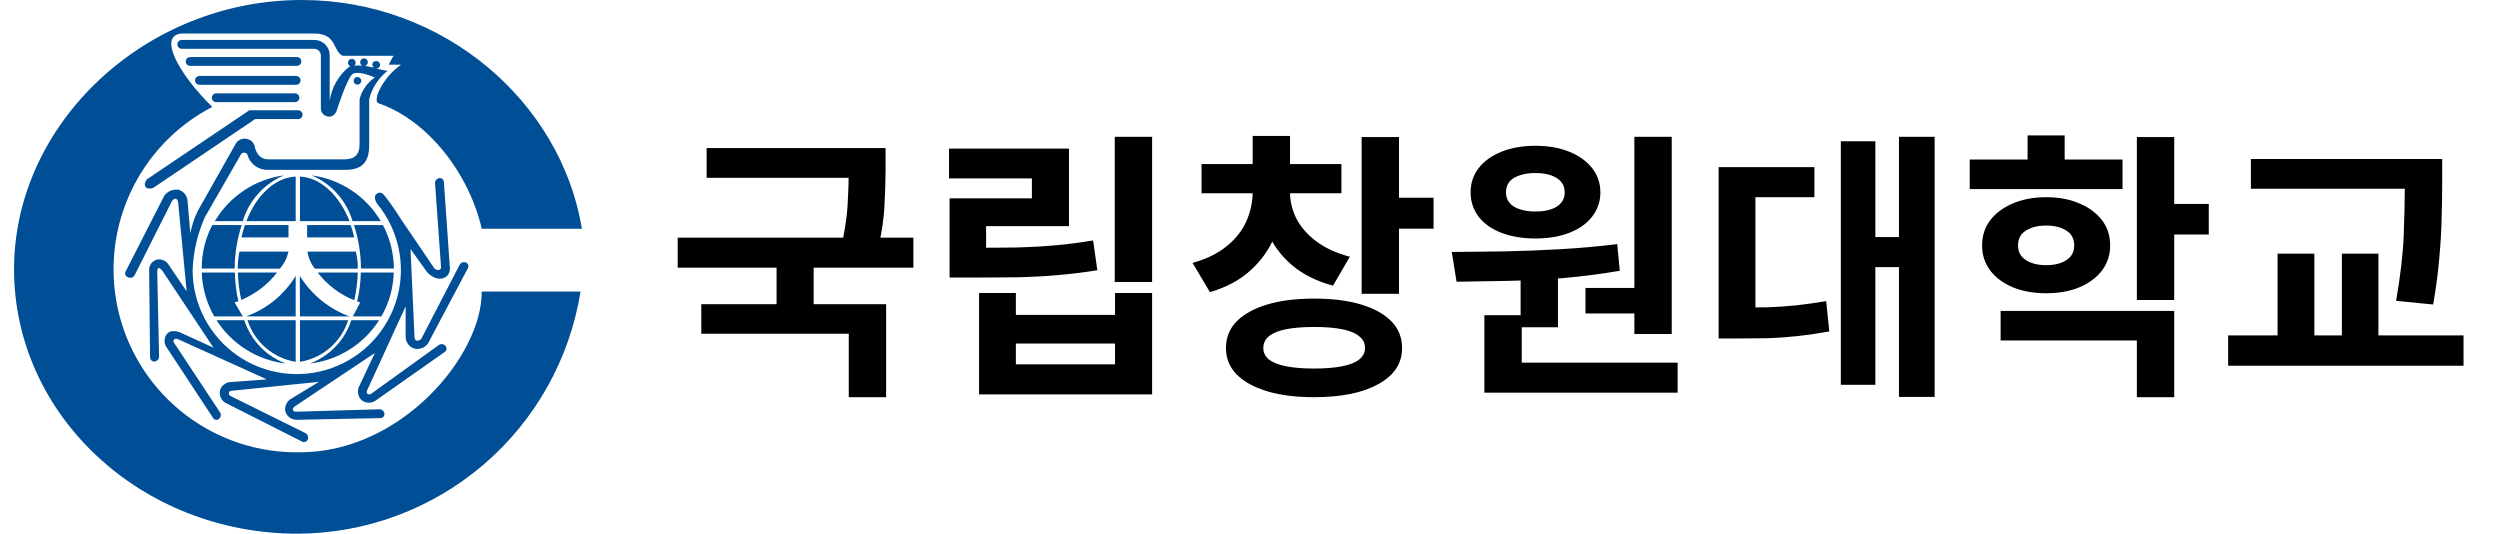
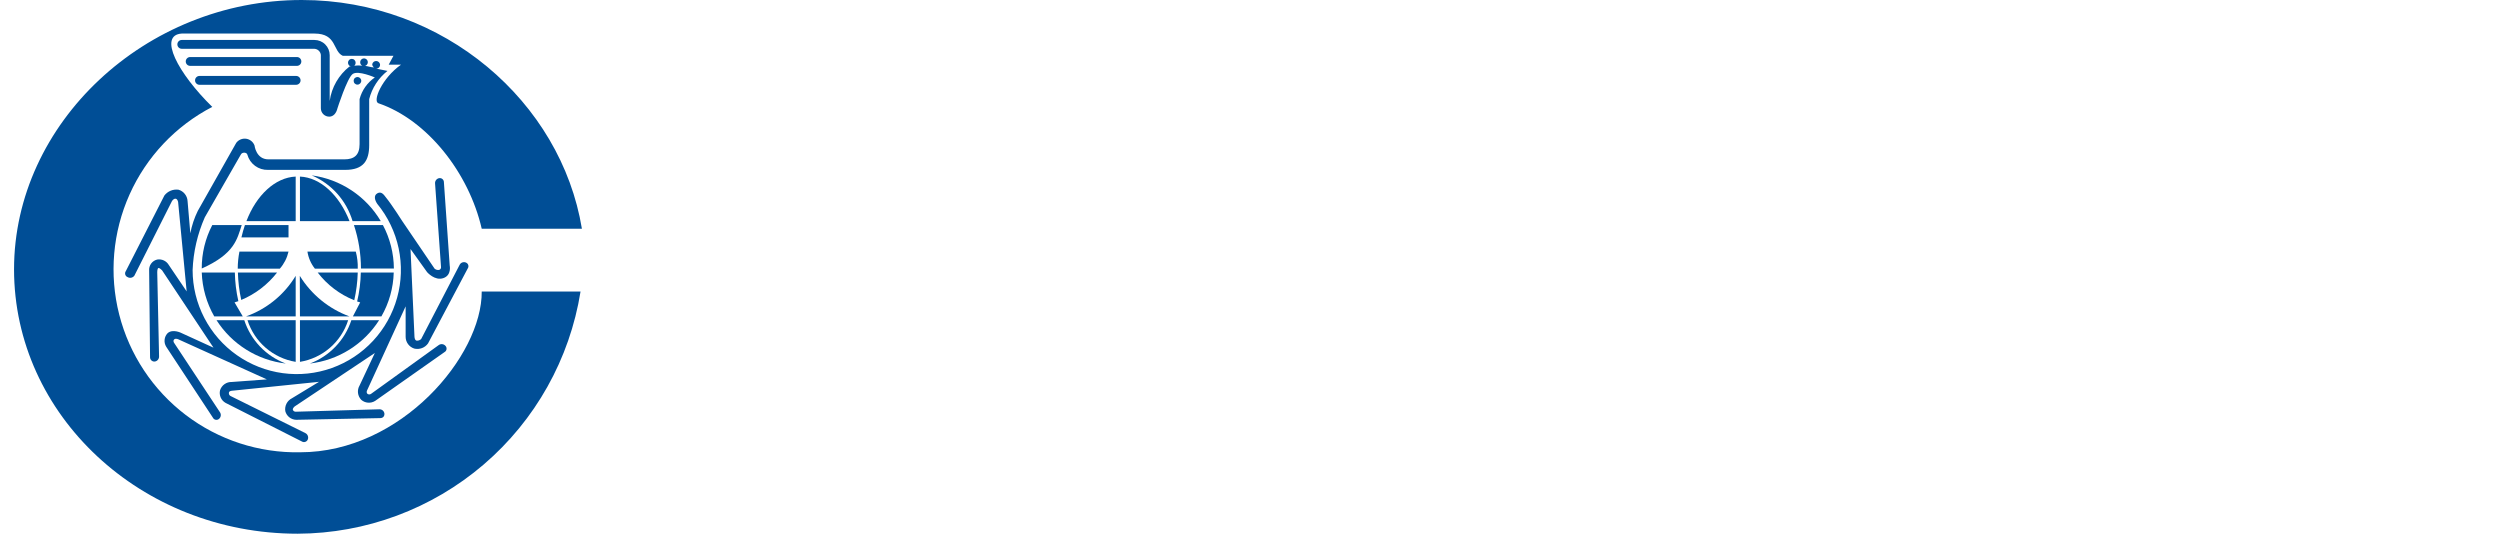
<svg xmlns="http://www.w3.org/2000/svg" width="178" height="38" viewBox="0 0 178 38" fill="none">
  <path d="M21.379 32.202C18.438 32.262 15.564 31.326 13.223 29.545C10.883 27.764 9.213 25.243 8.487 22.393C7.761 19.543 8.021 16.53 9.224 13.847C10.427 11.163 12.503 8.965 15.114 7.611C12.661 5.211 11.238 2.497 12.943 2.389H22.389C24.006 2.389 23.681 3.648 24.408 3.974H28.013L27.676 4.603H28.555C27.177 5.581 26.525 7.198 26.938 7.35C30.423 8.534 33.387 12.312 34.299 16.286H41.432C39.945 7.253 31.595 0 21.487 0C10.337 0 1 8.783 1 19.174C1 29.564 10.044 38 21.194 38C26.051 37.981 30.742 36.237 34.431 33.079C38.12 29.921 40.567 25.554 41.334 20.759H34.299C34.331 25.33 28.555 32.202 21.379 32.202Z" fill="#004E96" />
-   <path d="M15.396 7.274H20.999C21.082 7.274 21.162 7.241 21.221 7.182C21.28 7.123 21.314 7.043 21.314 6.959C21.314 6.876 21.28 6.796 21.221 6.737C21.162 6.678 21.082 6.645 20.999 6.645H15.396C15.313 6.645 15.233 6.678 15.174 6.737C15.115 6.796 15.082 6.876 15.082 6.959C15.082 7.043 15.115 7.123 15.174 7.182C15.233 7.241 15.313 7.274 15.396 7.274Z" fill="#004E96" />
  <path d="M14.202 6.037H21.086C21.169 6.037 21.249 6.003 21.308 5.944C21.367 5.885 21.401 5.805 21.401 5.722C21.401 5.638 21.367 5.558 21.308 5.499C21.249 5.44 21.169 5.407 21.086 5.407H14.202C14.119 5.407 14.039 5.44 13.98 5.499C13.921 5.558 13.888 5.638 13.888 5.722C13.888 5.805 13.921 5.885 13.98 5.944C14.039 6.003 14.119 6.037 14.202 6.037Z" fill="#004E96" />
  <path d="M13.54 4.061C13.457 4.061 13.376 4.094 13.317 4.153C13.258 4.212 13.225 4.292 13.225 4.375C13.225 4.459 13.258 4.539 13.317 4.598C13.376 4.657 13.457 4.69 13.54 4.69H21.14C21.224 4.69 21.304 4.657 21.363 4.598C21.422 4.539 21.455 4.459 21.455 4.375C21.455 4.292 21.422 4.212 21.363 4.153C21.304 4.094 21.224 4.061 21.14 4.061H13.54Z" fill="#004E96" />
-   <path d="M10.913 13.376L18.165 8.479H21.227C21.31 8.479 21.39 8.446 21.45 8.387C21.509 8.328 21.542 8.248 21.542 8.165C21.542 8.081 21.509 8.001 21.45 7.942C21.39 7.883 21.31 7.85 21.227 7.85H17.753L10.457 12.768C10.153 13.17 10.348 13.571 10.913 13.376Z" fill="#004E96" />
  <path d="M25.722 5.754C25.722 5.682 25.693 5.613 25.642 5.562C25.591 5.512 25.522 5.483 25.45 5.483C25.378 5.483 25.309 5.512 25.258 5.562C25.207 5.613 25.179 5.682 25.179 5.754C25.179 5.826 25.207 5.895 25.258 5.946C25.309 5.997 25.378 6.026 25.45 6.026C25.522 6.026 25.591 5.997 25.642 5.946C25.693 5.895 25.722 5.826 25.722 5.754Z" fill="#004E96" />
  <path d="M28.881 21.812V23.983C28.882 24.171 28.942 24.352 29.054 24.503C29.165 24.653 29.321 24.764 29.5 24.82C29.681 24.862 29.871 24.85 30.045 24.784C30.219 24.718 30.369 24.602 30.477 24.45L33.3 19.119C33.324 19.085 33.341 19.046 33.348 19.004C33.355 18.962 33.353 18.92 33.342 18.879C33.33 18.838 33.31 18.801 33.282 18.769C33.254 18.738 33.219 18.713 33.181 18.696C33.098 18.659 33.005 18.654 32.919 18.685C32.834 18.715 32.764 18.778 32.724 18.859L29.988 24.136C29.949 24.175 29.901 24.207 29.849 24.227C29.797 24.248 29.741 24.257 29.684 24.255C29.522 24.255 29.511 23.983 29.511 23.983L29.229 17.73L30.412 19.38C30.412 19.38 30.955 20.01 31.563 19.803C32.171 19.597 32.019 18.902 32.019 18.902L31.606 12.974C31.606 12.933 31.598 12.892 31.581 12.854C31.564 12.816 31.54 12.782 31.509 12.755C31.478 12.727 31.442 12.706 31.403 12.693C31.363 12.681 31.322 12.677 31.28 12.681C31.189 12.695 31.107 12.743 31.05 12.816C30.994 12.888 30.967 12.98 30.977 13.072L31.4 19C31.407 19.046 31.399 19.093 31.375 19.133C31.351 19.172 31.314 19.202 31.27 19.217C31.212 19.227 31.154 19.225 31.097 19.21C31.041 19.195 30.989 19.168 30.944 19.13L28.642 15.743C28.642 15.743 27.882 14.549 27.48 14.06C27.318 13.843 27.144 13.604 26.862 13.767C26.579 13.93 26.699 14.277 26.862 14.516C27.615 15.435 28.137 16.521 28.384 17.684C28.63 18.846 28.593 20.051 28.276 21.196C27.96 22.341 27.372 23.394 26.564 24.265C25.755 25.136 24.749 25.8 23.631 26.201C22.512 26.602 21.314 26.728 20.136 26.569C18.958 26.409 17.836 25.97 16.864 25.286C15.892 24.603 15.098 23.695 14.55 22.641C14.002 21.587 13.715 20.416 13.714 19.228C13.765 17.932 14.06 16.658 14.582 15.472L17.145 11.009C17.231 10.814 17.568 10.835 17.611 11.009C17.699 11.33 17.893 11.612 18.161 11.809C18.429 12.006 18.756 12.107 19.088 12.095H24.582C25.874 12.095 26.286 11.444 26.286 10.336V7.057C26.488 6.263 26.946 5.557 27.589 5.049L26.786 4.886C26.825 4.886 26.864 4.878 26.901 4.862C26.937 4.846 26.969 4.822 26.995 4.792C27.021 4.762 27.04 4.726 27.05 4.688C27.061 4.65 27.063 4.61 27.057 4.571C27.044 4.507 27.01 4.449 26.959 4.408C26.909 4.366 26.846 4.344 26.78 4.344C26.715 4.344 26.652 4.366 26.601 4.408C26.551 4.449 26.516 4.507 26.503 4.571C26.503 4.617 26.515 4.662 26.538 4.702C26.561 4.743 26.594 4.776 26.634 4.799C26.416 4.799 26.199 4.712 25.993 4.69C26.041 4.676 26.085 4.649 26.119 4.611C26.152 4.574 26.175 4.528 26.184 4.478C26.193 4.429 26.188 4.378 26.17 4.331C26.151 4.284 26.12 4.243 26.08 4.213C26.04 4.182 25.992 4.164 25.941 4.159C25.891 4.155 25.841 4.164 25.796 4.187C25.751 4.21 25.713 4.244 25.686 4.287C25.66 4.33 25.646 4.379 25.646 4.43C25.643 4.482 25.656 4.533 25.683 4.578C25.71 4.622 25.75 4.658 25.798 4.679C25.607 4.652 25.413 4.652 25.222 4.679C25.254 4.653 25.279 4.62 25.296 4.582C25.313 4.545 25.321 4.504 25.32 4.462C25.32 4.39 25.291 4.321 25.24 4.27C25.189 4.219 25.12 4.191 25.049 4.191C24.977 4.191 24.907 4.219 24.857 4.27C24.806 4.321 24.777 4.39 24.777 4.462C24.777 4.524 24.797 4.584 24.835 4.633C24.872 4.682 24.924 4.717 24.983 4.734H24.886C24.116 5.339 23.61 6.218 23.474 7.187V3.93C23.474 3.642 23.36 3.366 23.156 3.163C22.953 2.959 22.676 2.845 22.389 2.845H12.943C12.859 2.845 12.779 2.878 12.72 2.937C12.661 2.996 12.628 3.076 12.628 3.159C12.628 3.243 12.661 3.323 12.72 3.382C12.779 3.441 12.859 3.474 12.943 3.474H22.334C22.459 3.468 22.581 3.509 22.675 3.59C22.77 3.671 22.831 3.785 22.845 3.909V7.709C22.845 7.787 22.86 7.865 22.89 7.937C22.92 8.01 22.964 8.075 23.019 8.131C23.075 8.186 23.141 8.23 23.213 8.26C23.286 8.29 23.363 8.306 23.442 8.306C23.724 8.306 23.941 8.078 24.028 7.709C24.028 7.709 24.723 5.537 25.114 5.266C25.505 4.994 26.688 5.515 26.688 5.515C26.153 5.882 25.767 6.43 25.602 7.057V10.26C25.602 11.042 25.222 11.346 24.517 11.346H19.11C18.23 11.346 18.122 10.358 18.122 10.358C18.074 10.232 17.994 10.12 17.889 10.036C17.784 9.952 17.658 9.897 17.525 9.878C17.392 9.86 17.256 9.877 17.131 9.929C17.007 9.981 16.899 10.065 16.819 10.173L14.083 15.015C13.834 15.521 13.655 16.058 13.551 16.611L13.355 14.321C13.346 14.134 13.278 13.954 13.161 13.808C13.044 13.662 12.884 13.556 12.704 13.506C12.516 13.482 12.325 13.507 12.149 13.579C11.974 13.652 11.821 13.769 11.705 13.919L8.958 19.304C8.934 19.338 8.917 19.378 8.91 19.419C8.903 19.461 8.905 19.504 8.916 19.544C8.928 19.585 8.948 19.622 8.976 19.654C9.004 19.686 9.039 19.711 9.078 19.727C9.157 19.775 9.25 19.791 9.341 19.773C9.431 19.755 9.512 19.704 9.566 19.63L12.237 14.332C12.237 14.332 12.335 14.147 12.487 14.147C12.639 14.147 12.682 14.386 12.682 14.386L13.29 20.748L12.02 18.87C11.938 18.729 11.816 18.616 11.668 18.546C11.521 18.476 11.356 18.453 11.195 18.479C11.02 18.52 10.865 18.623 10.76 18.768C10.654 18.914 10.604 19.092 10.619 19.271L10.684 25.438C10.684 25.481 10.693 25.523 10.71 25.563C10.728 25.602 10.753 25.637 10.785 25.666C10.816 25.694 10.854 25.716 10.895 25.729C10.935 25.742 10.979 25.747 11.021 25.742C11.112 25.729 11.195 25.681 11.251 25.608C11.308 25.535 11.334 25.443 11.325 25.352L11.195 19.369C11.195 19.369 11.195 19.13 11.271 19.087C11.347 19.044 11.542 19.25 11.542 19.25L15.201 24.754L12.943 23.723C12.943 23.723 12.313 23.386 11.933 23.723C11.812 23.85 11.736 24.014 11.719 24.189C11.701 24.364 11.742 24.54 11.835 24.689L15.158 29.738C15.176 29.775 15.203 29.807 15.235 29.833C15.268 29.859 15.306 29.877 15.346 29.886C15.387 29.895 15.429 29.896 15.469 29.887C15.51 29.878 15.548 29.861 15.581 29.835C15.654 29.779 15.703 29.697 15.717 29.606C15.731 29.515 15.71 29.422 15.657 29.347L12.4 24.418C12.4 24.418 12.291 24.277 12.4 24.168C12.508 24.059 12.715 24.168 12.715 24.168L19.001 27.013L16.504 27.197C16.32 27.191 16.139 27.244 15.988 27.35C15.837 27.456 15.725 27.608 15.668 27.784C15.626 27.956 15.642 28.137 15.712 28.3C15.783 28.462 15.904 28.597 16.059 28.685L21.487 31.431C21.523 31.454 21.563 31.468 21.605 31.474C21.646 31.479 21.689 31.475 21.729 31.463C21.769 31.451 21.806 31.43 21.837 31.402C21.869 31.374 21.894 31.34 21.911 31.301C21.948 31.216 21.951 31.12 21.918 31.033C21.886 30.945 21.821 30.874 21.737 30.834L16.417 28.196C16.375 28.176 16.341 28.143 16.32 28.102C16.298 28.061 16.291 28.014 16.298 27.968C16.298 27.816 16.569 27.816 16.569 27.816L22.714 27.186L20.782 28.359C20.615 28.442 20.48 28.577 20.396 28.743C20.312 28.909 20.283 29.098 20.315 29.282C20.361 29.452 20.461 29.603 20.6 29.713C20.739 29.822 20.909 29.884 21.086 29.89L27.057 29.77C27.253 29.77 27.372 29.662 27.372 29.466C27.369 29.421 27.357 29.376 27.337 29.335C27.317 29.294 27.289 29.257 27.255 29.227C27.221 29.197 27.181 29.173 27.137 29.159C27.094 29.144 27.048 29.138 27.003 29.141L21.064 29.314C21.017 29.317 20.971 29.305 20.932 29.28C20.893 29.254 20.863 29.217 20.847 29.173C20.847 29.01 21.02 28.913 21.02 28.913L26.688 25.134L25.602 27.447C25.508 27.607 25.468 27.793 25.489 27.977C25.511 28.162 25.593 28.334 25.722 28.468C25.856 28.585 26.025 28.657 26.203 28.67C26.381 28.684 26.559 28.64 26.71 28.544L31.65 25.069C31.687 25.049 31.719 25.02 31.744 24.986C31.768 24.951 31.785 24.912 31.792 24.87C31.799 24.829 31.797 24.786 31.786 24.745C31.774 24.704 31.754 24.667 31.726 24.635C31.668 24.564 31.585 24.517 31.494 24.505C31.403 24.493 31.311 24.516 31.237 24.57L26.416 28.044C26.38 28.07 26.336 28.084 26.292 28.084C26.247 28.084 26.203 28.07 26.167 28.044C26.037 27.936 26.167 27.729 26.167 27.729L28.881 21.812Z" fill="#004E96" />
-   <path d="M21.867 16.025V16.905H25.222C25.146 16.601 25.07 16.307 24.973 16.025H21.867Z" fill="#004E96" />
  <path d="M21.357 12.572V15.743H24.886C24.158 13.897 22.823 12.638 21.357 12.572Z" fill="#004E96" />
  <path d="M25.223 21.378C25.369 20.729 25.453 20.067 25.472 19.402H22.617C23.292 20.282 24.192 20.965 25.223 21.378Z" fill="#004E96" />
  <path d="M22.193 12.486C22.887 12.782 23.508 13.227 24.011 13.79C24.514 14.353 24.886 15.02 25.103 15.743H27.111C26.59 14.864 25.877 14.115 25.025 13.551C24.174 12.987 23.206 12.623 22.193 12.486Z" fill="#004E96" />
  <path d="M19.729 19.402H16.939C16.955 20.059 17.035 20.714 17.177 21.356C18.182 20.936 19.061 20.262 19.729 19.402Z" fill="#004E96" />
  <path d="M27.264 16.025H25.201C25.53 17.024 25.698 18.068 25.7 19.119H28.045C28.036 18.04 27.768 16.979 27.264 16.025Z" fill="#004E96" />
  <path d="M20.543 17.914H17.047C16.968 18.315 16.928 18.722 16.927 19.13H19.924C20.228 18.782 20.44 18.365 20.543 17.914Z" fill="#004E96" />
  <path d="M25.331 17.914H21.889C21.958 18.359 22.141 18.778 22.421 19.13H25.472C25.485 18.72 25.438 18.311 25.331 17.914Z" fill="#004E96" />
  <path d="M20.543 16.025H17.438C17.34 16.307 17.264 16.601 17.188 16.905H20.543V16.025Z" fill="#004E96" />
  <path d="M21.357 22.529H24.886C23.415 21.991 22.168 20.973 21.346 19.64L21.357 22.529Z" fill="#004E96" />
  <path d="M21.053 12.572C19.587 12.638 18.252 13.897 17.546 15.743H21.053V12.572Z" fill="#004E96" />
  <path d="M21.357 25.764C22.146 25.634 22.885 25.288 23.49 24.765C24.095 24.242 24.545 23.562 24.788 22.8H21.357V25.764Z" fill="#004E96" />
-   <path d="M20.217 12.486C19.205 12.623 18.236 12.987 17.385 13.551C16.533 14.115 15.82 14.864 15.299 15.743H17.286C17.504 15.018 17.881 14.35 18.387 13.787C18.894 13.224 19.519 12.779 20.217 12.486Z" fill="#004E96" />
  <path d="M26.992 22.8H25.016C24.786 23.503 24.402 24.144 23.89 24.678C23.379 25.212 22.755 25.624 22.063 25.884C23.061 25.767 24.022 25.43 24.874 24.896C25.727 24.363 26.45 23.647 26.992 22.8Z" fill="#004E96" />
  <path d="M28.034 19.402H25.689C25.677 20.097 25.589 20.788 25.428 21.465L25.646 21.53C25.646 21.53 25.125 22.518 25.125 22.529H27.155C27.702 21.575 28.004 20.501 28.034 19.402Z" fill="#004E96" />
  <path d="M21.053 19.64C20.242 20.983 18.991 22.003 17.514 22.529H21.053V19.64Z" fill="#004E96" />
  <path d="M17.286 22.529L16.7 21.53L16.971 21.443C16.819 20.773 16.735 20.089 16.721 19.402H14.365C14.404 20.501 14.71 21.574 15.255 22.529H17.286Z" fill="#004E96" />
  <path d="M21.053 22.8H17.622C17.866 23.562 18.315 24.242 18.92 24.765C19.526 25.288 20.264 25.634 21.053 25.764V22.8Z" fill="#004E96" />
-   <path d="M14.365 19.119H16.71C16.712 18.068 16.881 17.024 17.21 16.025H15.114C14.616 16.98 14.359 18.042 14.365 19.119Z" fill="#004E96" />
+   <path d="M14.365 19.119C16.712 18.068 16.881 17.024 17.21 16.025H15.114C14.616 16.98 14.359 18.042 14.365 19.119Z" fill="#004E96" />
  <path d="M20.348 25.884C19.655 25.625 19.029 25.214 18.518 24.68C18.007 24.146 17.622 23.503 17.394 22.8H15.418C15.96 23.647 16.683 24.363 17.536 24.896C18.388 25.43 19.349 25.767 20.348 25.884Z" fill="#004E96" />
-   <path d="M50.312 10.54H62.032V12.66H50.312V10.54ZM48.252 16.92H65.032V19.06H48.252V16.92ZM55.292 18.42H57.932V22.3H55.292V18.42ZM60.432 10.54H63.052V12.02C63.052 12.82 63.025 13.7 62.972 14.66C62.932 15.607 62.765 16.687 62.472 17.9L59.872 17.66C60.152 16.46 60.312 15.42 60.352 14.54C60.405 13.647 60.432 12.807 60.432 12.02V10.54ZM49.932 21.66H63.092V28.28H60.432V23.76H49.932V21.66ZM79.37 9.74H82.03V20.08H79.37V9.74ZM67.61 17.64H69.21C70.424 17.64 71.51 17.633 72.47 17.62C73.43 17.593 74.344 17.54 75.21 17.46C76.077 17.38 76.95 17.267 77.83 17.12L78.13 19.24C77.224 19.387 76.317 19.5 75.41 19.58C74.517 19.66 73.57 19.713 72.57 19.74C71.57 19.753 70.45 19.76 69.21 19.76H67.61V17.64ZM67.57 10.58H76.11V16.1H70.21V19.02H67.61V14.12H73.47V12.7H67.57V10.58ZM69.71 20.86H72.33V22.42H79.39V20.86H82.03V28.08H69.71V20.86ZM72.33 24.46V25.94H79.39V24.46H72.33ZM89.189 13H91.349V13.68C91.349 14.76 91.162 15.78 90.789 16.74C90.415 17.687 89.842 18.513 89.069 19.22C88.309 19.927 87.335 20.453 86.149 20.8L84.909 18.72C85.909 18.44 86.722 18.04 87.349 17.52C87.989 17 88.456 16.407 88.749 15.74C89.042 15.06 89.189 14.373 89.189 13.68V13ZM89.689 13H91.849V13.68C91.849 14.307 91.996 14.927 92.289 15.54C92.596 16.14 93.062 16.68 93.689 17.16C94.316 17.64 95.122 18.013 96.109 18.28L94.909 20.34C93.736 20.02 92.762 19.533 91.989 18.88C91.216 18.213 90.635 17.433 90.249 16.54C89.876 15.647 89.689 14.693 89.689 13.68V13ZM85.549 11.68H95.509V13.76H85.549V11.68ZM89.189 9.68H91.849V12.5H89.189V9.68ZM96.949 9.76H99.609V20.92H96.949V9.76ZM98.889 14.08H102.069V16.28H98.889V14.08ZM93.569 21.26C94.862 21.26 95.975 21.4 96.909 21.68C97.842 21.96 98.562 22.36 99.069 22.88C99.576 23.4 99.829 24.033 99.829 24.78C99.829 25.873 99.269 26.727 98.149 27.34C97.042 27.967 95.516 28.28 93.569 28.28C92.275 28.28 91.162 28.14 90.229 27.86C89.296 27.58 88.569 27.18 88.049 26.66C87.542 26.14 87.289 25.513 87.289 24.78C87.289 24.033 87.542 23.4 88.049 22.88C88.569 22.36 89.296 21.96 90.229 21.68C91.162 21.4 92.275 21.26 93.569 21.26ZM93.569 23.28C92.782 23.28 92.115 23.333 91.569 23.44C91.035 23.547 90.629 23.713 90.349 23.94C90.082 24.153 89.949 24.433 89.949 24.78C89.949 25.1 90.082 25.373 90.349 25.6C90.629 25.813 91.035 25.973 91.569 26.08C92.115 26.187 92.782 26.24 93.569 26.24C94.356 26.24 95.016 26.187 95.549 26.08C96.096 25.973 96.502 25.813 96.769 25.6C97.049 25.373 97.189 25.1 97.189 24.78C97.189 24.433 97.049 24.153 96.769 23.94C96.502 23.713 96.096 23.547 95.549 23.44C95.016 23.333 94.356 23.28 93.569 23.28ZM108.267 19.26H110.927V23.3H108.267V19.26ZM116.367 9.74H119.027V23.78H116.367V9.74ZM105.687 25.82H119.447V27.96H105.687V25.82ZM105.687 22.44H108.347V26.4H105.687V22.44ZM103.707 20.06L103.367 17.94C104.501 17.927 105.734 17.913 107.067 17.9C108.401 17.873 109.761 17.82 111.147 17.74C112.534 17.66 113.867 17.54 115.147 17.38L115.327 19.28C114.007 19.507 112.661 19.68 111.287 19.8C109.927 19.907 108.601 19.973 107.307 20C106.014 20.027 104.814 20.047 103.707 20.06ZM112.887 20.5H116.967V22.32H112.887V20.5ZM109.327 10.38C110.234 10.38 111.034 10.52 111.727 10.8C112.421 11.08 112.961 11.467 113.347 11.96C113.747 12.453 113.947 13.033 113.947 13.7C113.947 14.353 113.747 14.933 113.347 15.44C112.961 15.933 112.421 16.313 111.727 16.58C111.034 16.847 110.234 16.98 109.327 16.98C108.421 16.98 107.614 16.847 106.907 16.58C106.214 16.313 105.674 15.933 105.287 15.44C104.901 14.933 104.707 14.353 104.707 13.7C104.707 13.033 104.901 12.453 105.287 11.96C105.674 11.467 106.214 11.08 106.907 10.8C107.614 10.52 108.421 10.38 109.327 10.38ZM109.327 12.32C108.714 12.32 108.207 12.433 107.807 12.66C107.421 12.887 107.227 13.233 107.227 13.7C107.227 14.14 107.421 14.48 107.807 14.72C108.207 14.947 108.714 15.06 109.327 15.06C109.954 15.06 110.454 14.947 110.827 14.72C111.214 14.48 111.407 14.14 111.407 13.7C111.407 13.393 111.321 13.14 111.147 12.94C110.974 12.74 110.734 12.587 110.427 12.48C110.121 12.373 109.754 12.32 109.327 12.32ZM135.206 9.74H137.746V28.26H135.206V9.74ZM132.746 16.88H135.826V19.02H132.746V16.88ZM131.066 10.06H133.526V27.4H131.066V10.06ZM122.366 21.9H123.646C124.419 21.9 125.152 21.893 125.846 21.88C126.539 21.853 127.226 21.807 127.906 21.74C128.599 21.66 129.306 21.56 130.026 21.44L130.246 23.6C129.499 23.733 128.772 23.84 128.066 23.92C127.359 24 126.646 24.053 125.926 24.08C125.206 24.093 124.446 24.1 123.646 24.1H122.366V21.9ZM122.366 11.9H129.186V14.04H124.986V22.96H122.366V11.9ZM140.244 11.36H151.124V13.46H140.244V11.36ZM145.684 14.04C146.578 14.04 147.364 14.187 148.044 14.48C148.738 14.773 149.278 15.173 149.664 15.68C150.051 16.187 150.244 16.787 150.244 17.48C150.244 18.147 150.051 18.74 149.664 19.26C149.278 19.767 148.738 20.167 148.044 20.46C147.364 20.74 146.578 20.88 145.684 20.88C144.804 20.88 144.018 20.74 143.324 20.46C142.631 20.167 142.091 19.767 141.704 19.26C141.318 18.74 141.124 18.147 141.124 17.48C141.124 16.787 141.318 16.187 141.704 15.68C142.091 15.173 142.631 14.773 143.324 14.48C144.018 14.187 144.804 14.04 145.684 14.04ZM145.684 16.06C145.098 16.06 144.618 16.18 144.244 16.42C143.871 16.647 143.684 17 143.684 17.48C143.684 17.933 143.871 18.28 144.244 18.52C144.618 18.76 145.098 18.88 145.684 18.88C146.284 18.88 146.764 18.76 147.124 18.52C147.498 18.28 147.684 17.933 147.684 17.48C147.684 17 147.498 16.647 147.124 16.42C146.764 16.18 146.284 16.06 145.684 16.06ZM152.144 9.76H154.804V21.36H152.144V9.76ZM154.084 14.52H157.264V16.7H154.084V14.52ZM142.444 22.14H154.804V28.28H152.144V24.24H142.444V22.14ZM144.364 9.64H147.004V12.58H144.364V9.64ZM160.263 11.32H171.983V13.44H160.263V11.32ZM158.643 23.88H175.403V26.04H158.643V23.88ZM162.163 18.06H164.783V24.58H162.163V18.06ZM171.223 11.32H173.883V13.12C173.883 13.867 173.869 14.667 173.843 15.52C173.829 16.36 173.776 17.287 173.683 18.3C173.603 19.313 173.456 20.44 173.243 21.68L170.603 21.42C170.909 19.66 171.089 18.113 171.143 16.78C171.196 15.433 171.223 14.213 171.223 13.12V11.32ZM166.743 18.06H169.343V24.58H166.743V18.06Z" fill="black" />
</svg>